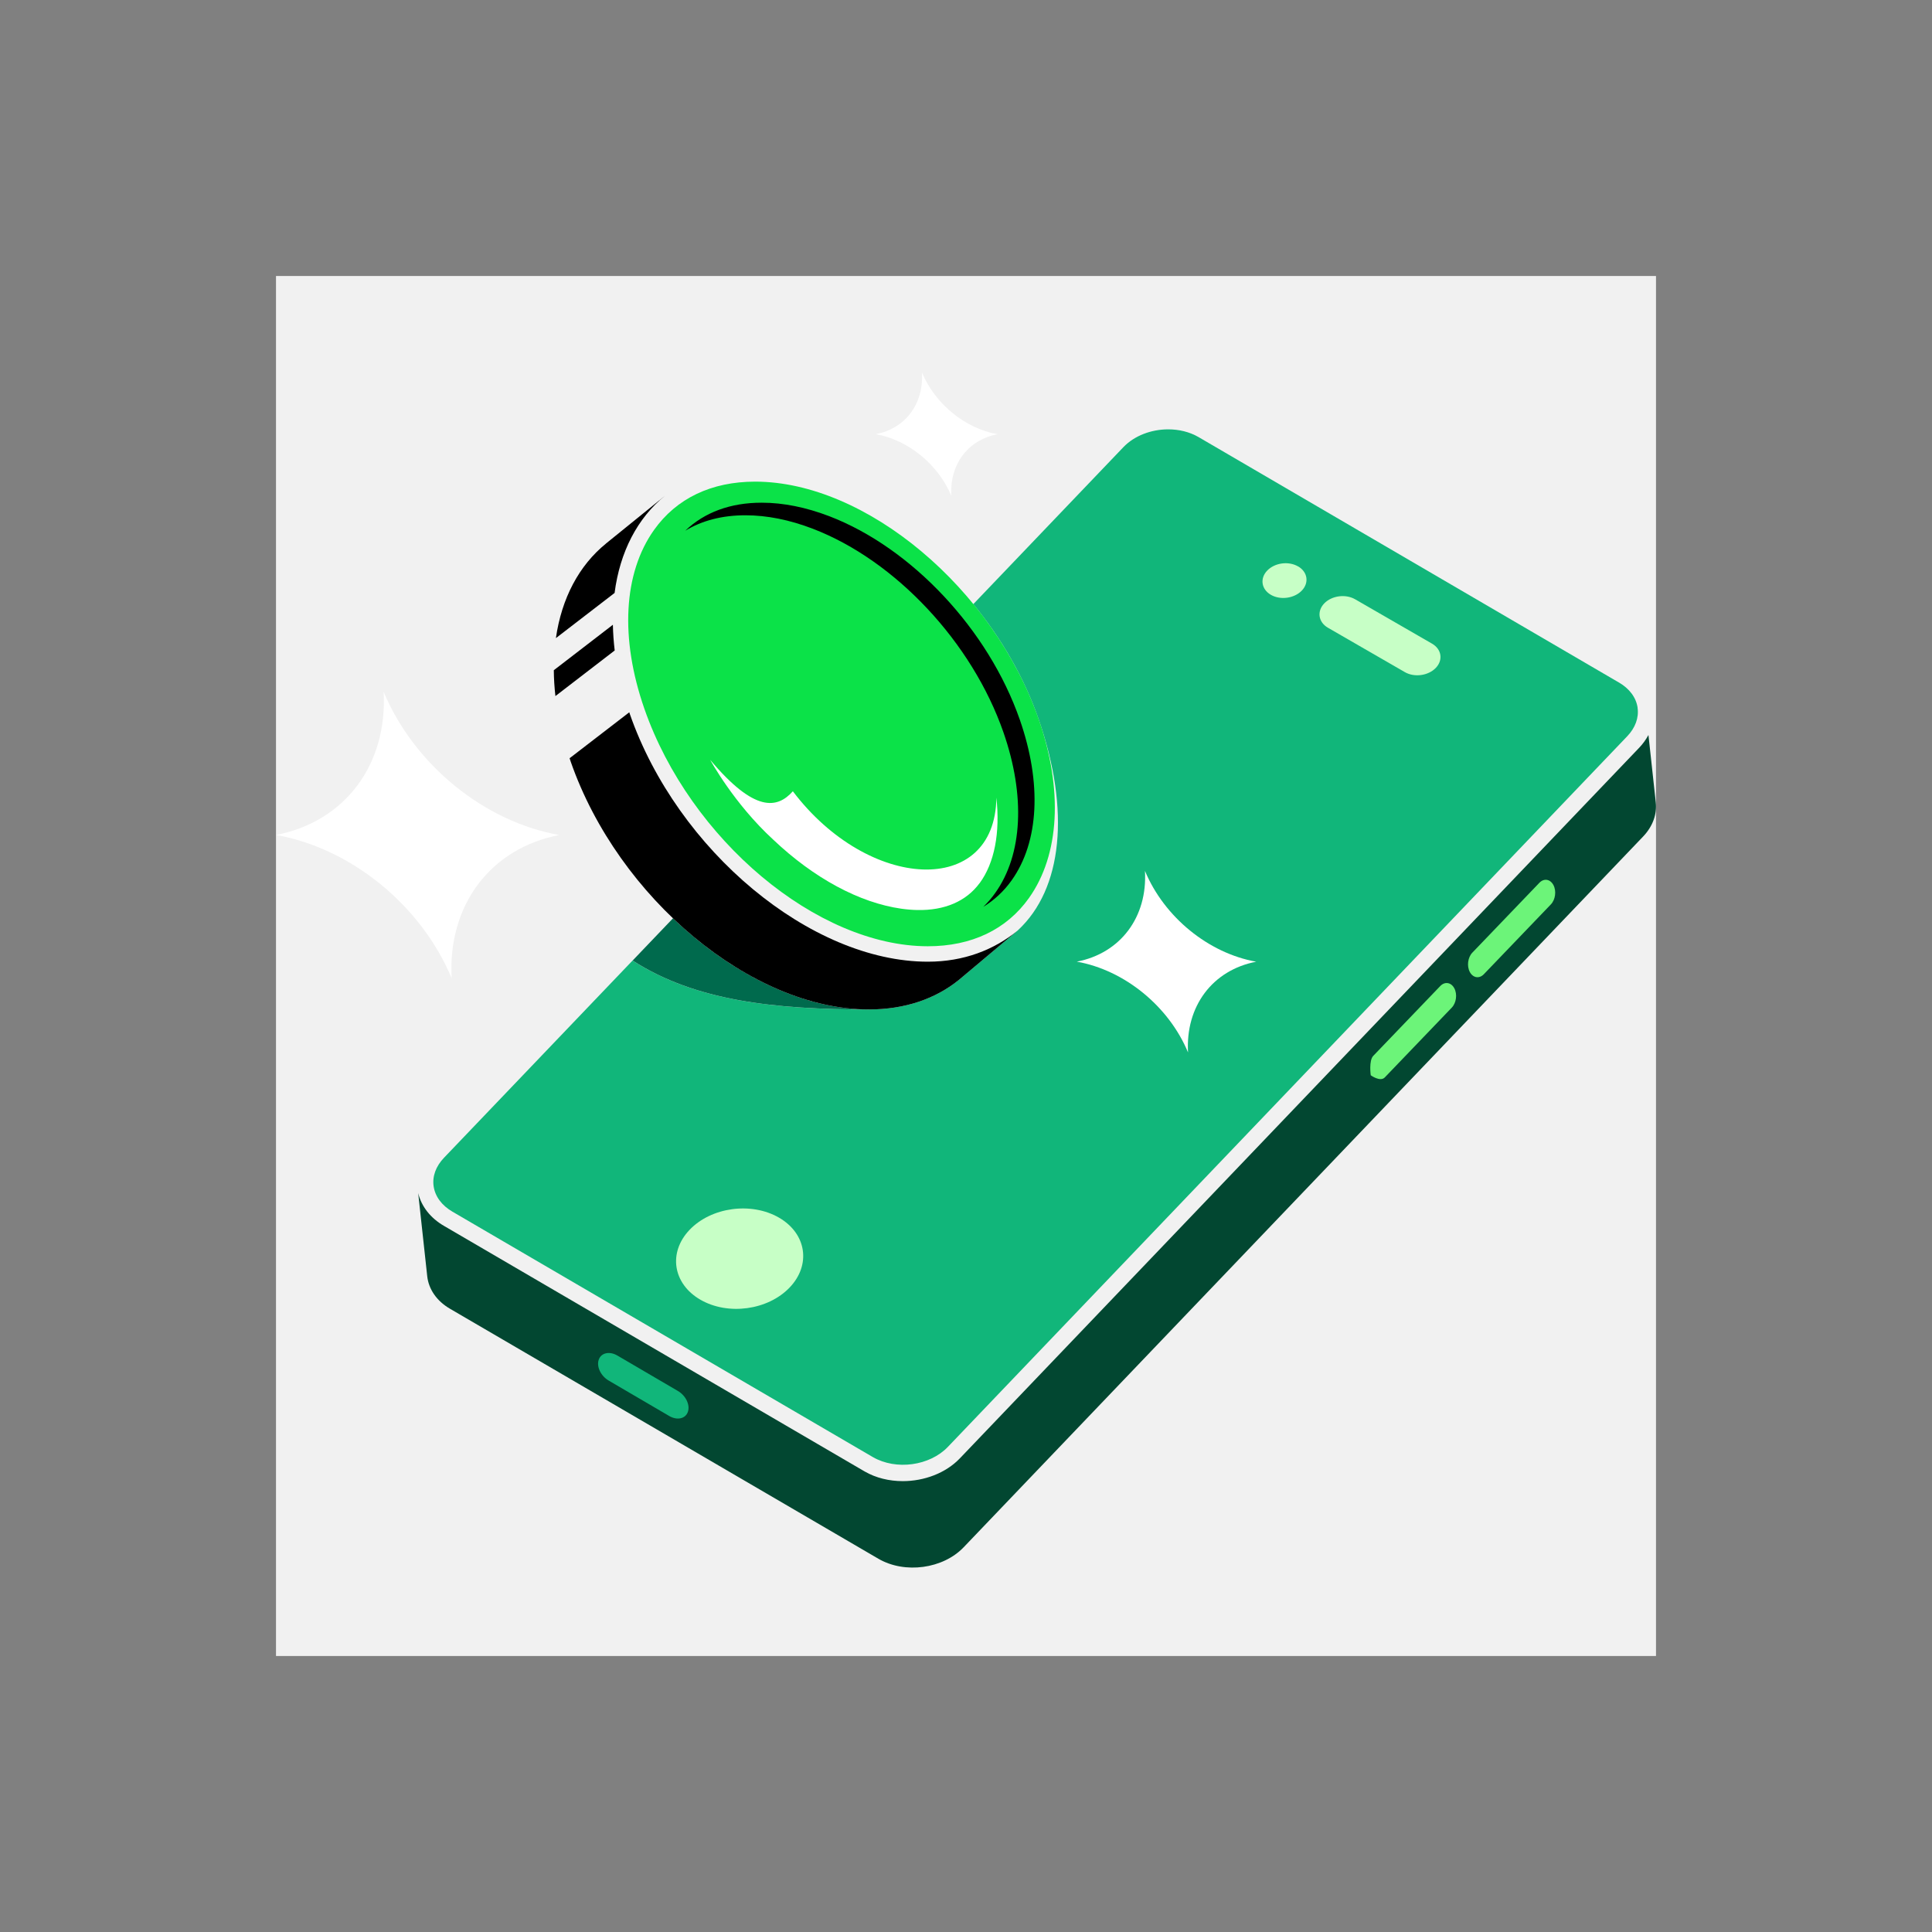
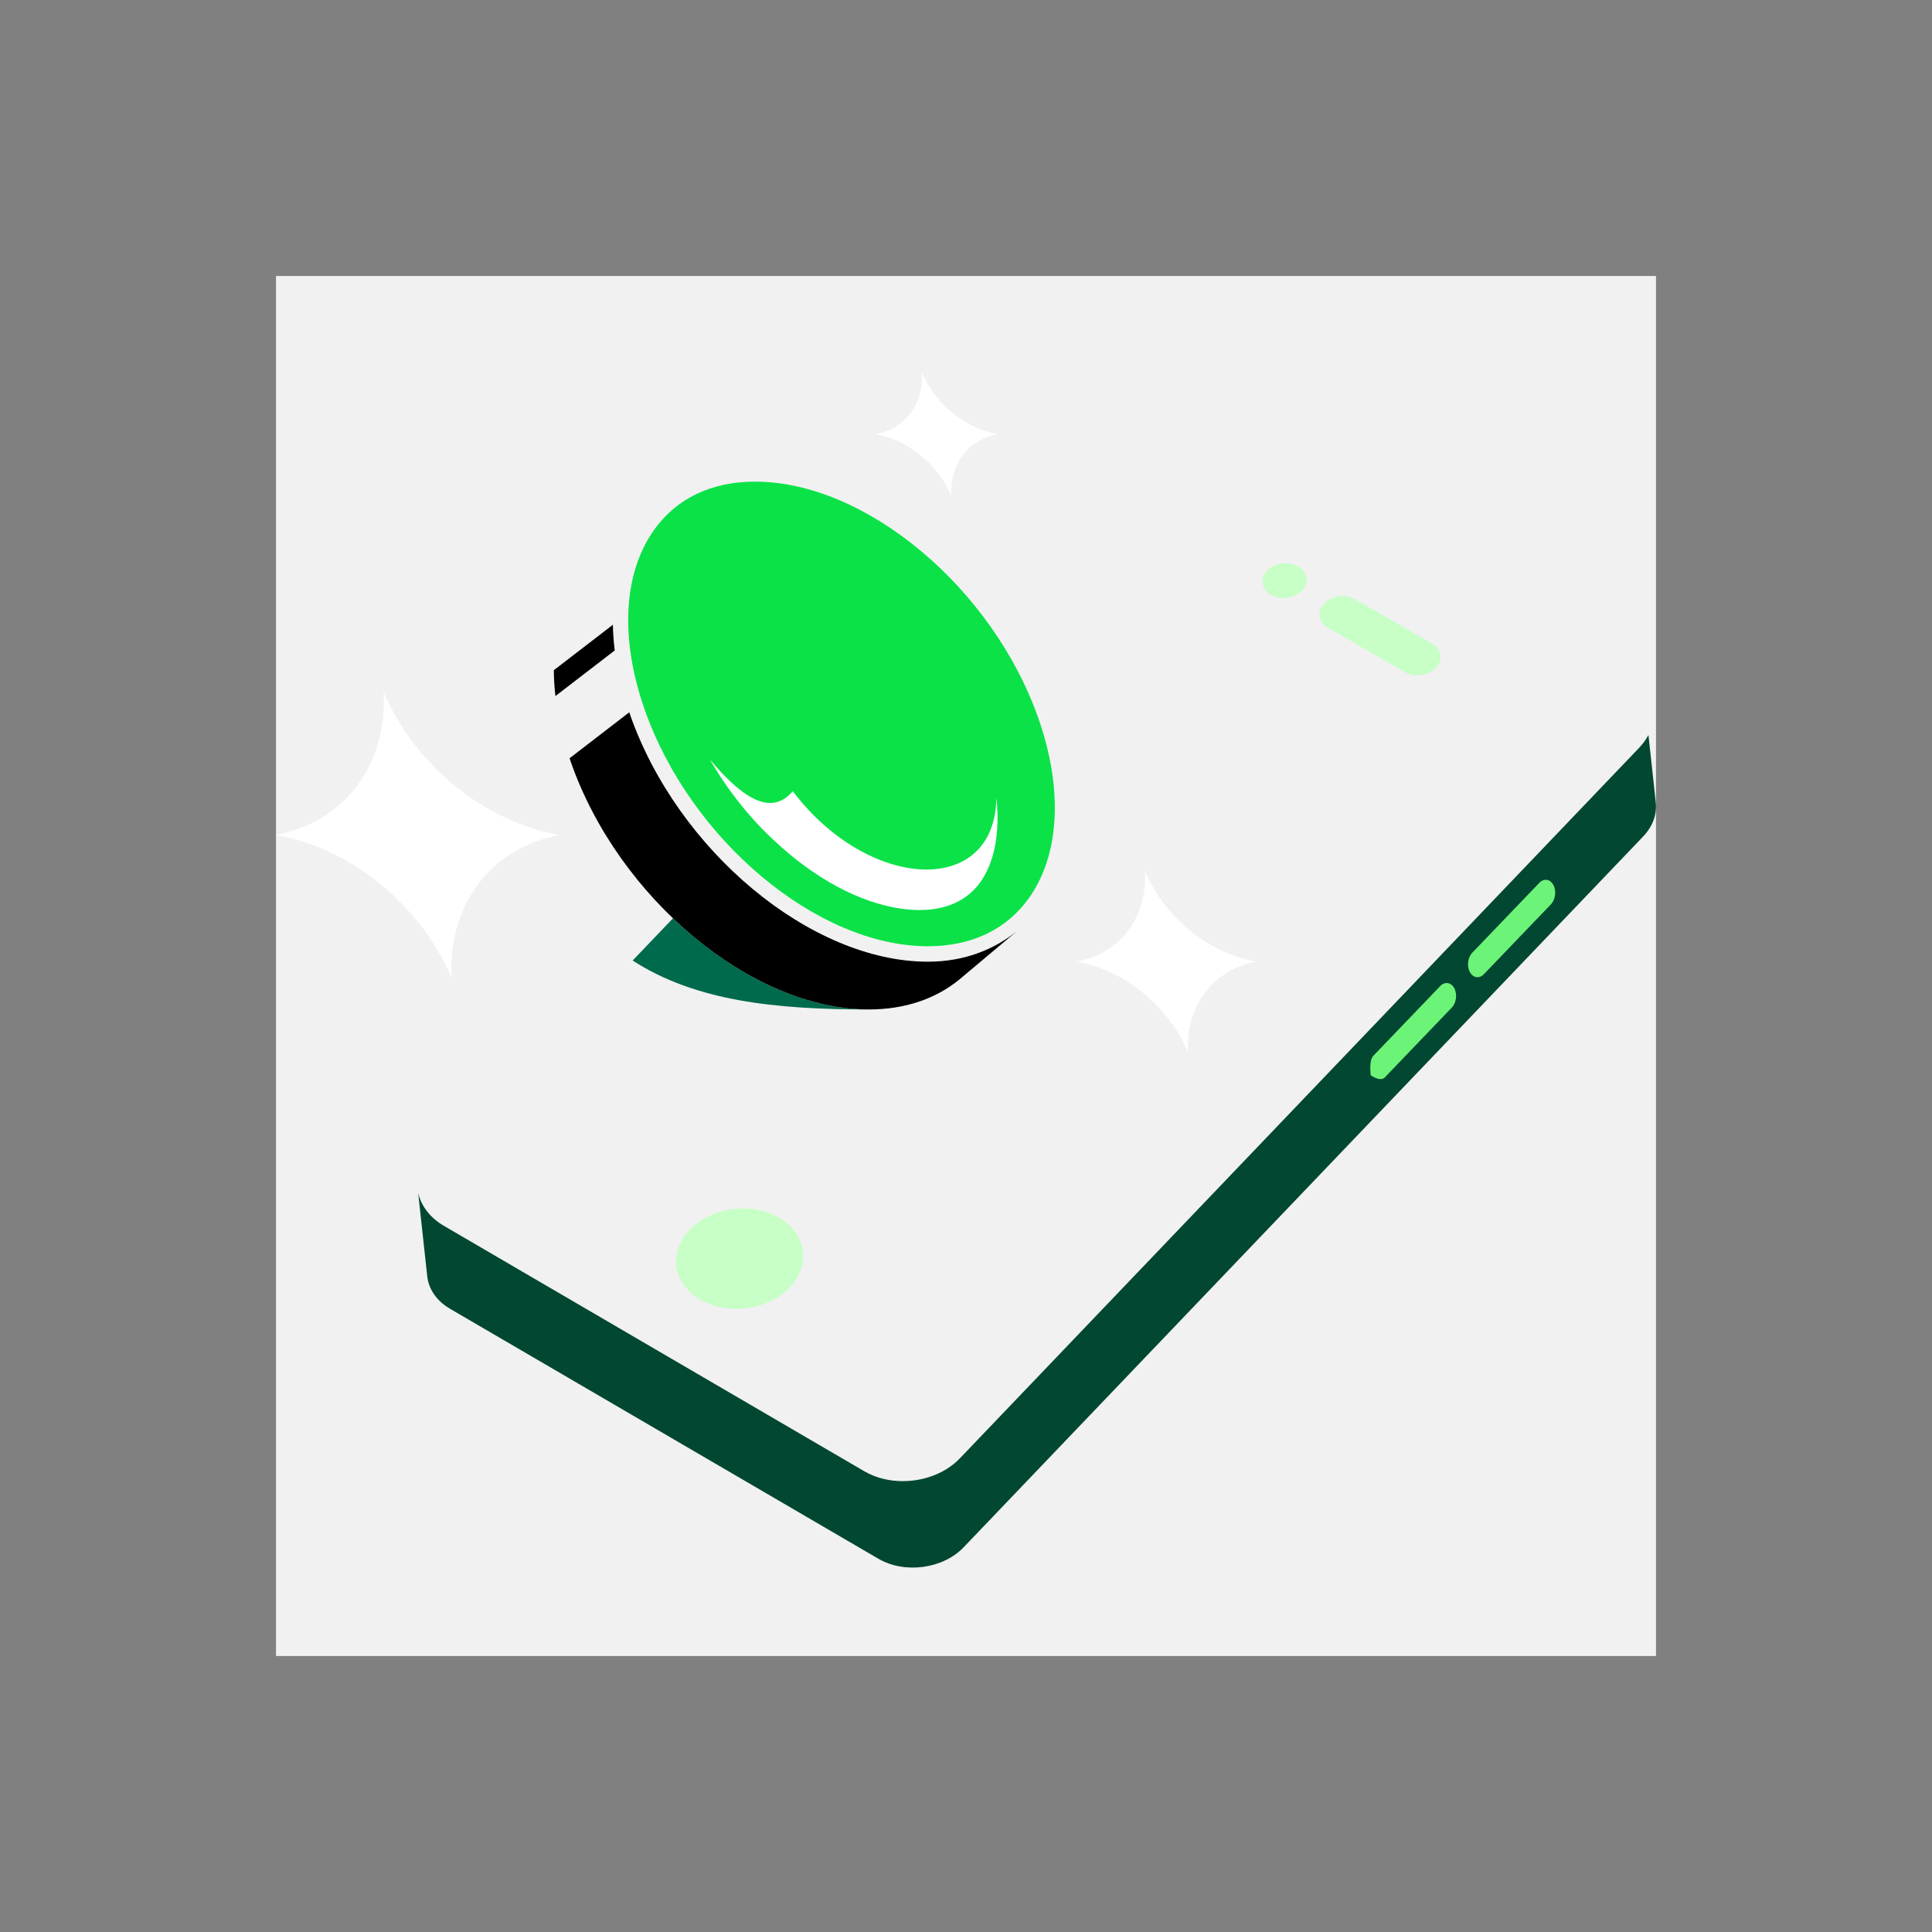
<svg xmlns="http://www.w3.org/2000/svg" width="420" height="420" viewBox="0 0 420 420" fill="none">
  <rect x="0" y="0" width="420" height="420" fill="#808080" stroke="none" />
  <g clip-path="url(#clip0_2205_3566)">
    <path d="M360 60H60V360H360V60Z" fill="#F1F1F1" />
-     <path d="M356.006 153.875C355.694 151.657 354.244 149.702 351.929 148.359H351.917L260.53 95.004C258.576 93.877 256.274 93.337 253.96 93.337C250.315 93.337 246.634 94.68 244.212 97.21L211.599 131.322V131.346C217.678 138.756 222.63 147.268 225.783 156.333C232.738 176.32 230.951 193.25 221.311 202.207L221.155 202.35L208.446 213.021C203.374 217.122 196.756 219.448 188.842 219.448C188.782 219.448 188.722 219.448 188.674 219.448C168.4 219.448 151.17 217.614 137.514 208.813L96.52 251.689C94.757 253.536 93.954 255.73 94.266 257.876C94.59 260.106 96.04 262.06 98.354 263.404L189.754 316.759C194.789 319.672 202.103 318.677 206.06 314.541L353.74 160.062C355.502 158.227 356.306 156.021 355.994 153.875H356.006Z" fill="#11B67A" />
    <path d="M146.304 199.628L137.527 208.813C151.184 217.613 168.412 219.436 188.675 219.448C174.347 219.376 158.893 211.666 146.304 199.628Z" fill="#006A4D" />
    <path d="M136.907 155.182C147.266 184.929 176.27 209.053 201.688 209.065C209.589 209.065 216.088 206.463 221.16 202.351L208.451 213.022C203.379 217.122 196.76 219.448 188.847 219.448C163.428 219.436 134.425 195.313 124.065 165.565C123.981 165.313 123.897 165.074 123.825 164.834L136.799 154.846C136.835 154.954 136.871 155.062 136.907 155.17V155.182Z" fill="black" />
    <path d="M359.952 174.449L358.357 159.785C357.829 160.756 357.17 161.691 356.343 162.555L208.663 317.034C205.581 320.259 200.893 321.986 196.253 321.986C193.327 321.986 190.426 321.302 187.956 319.875L96.557 266.52C93.583 264.806 91.617 262.288 90.909 259.362L92.876 277.443C93.176 280.201 94.878 282.814 97.876 284.541L190.99 338.879C196.721 342.189 205.006 341.062 209.502 336.35L357.182 181.871C359.328 179.629 360.228 176.979 359.952 174.461V174.449Z" fill="#024731" />
-     <path d="M149.537 306.927C150.065 305.428 149.093 303.39 147.367 302.383L134.214 294.685C132.499 293.678 130.677 294.086 130.161 295.584C129.634 297.083 130.605 299.121 132.332 300.129L145.484 307.826C147.199 308.833 149.021 308.426 149.537 306.927Z" fill="#11B67A" />
    <path d="M169.33 264.697C175.337 268.162 176.368 274.972 171.656 279.9C166.944 284.828 158.263 286.015 152.268 282.55C146.261 279.085 145.206 272.274 149.918 267.346C154.63 262.418 163.311 261.231 169.33 264.697Z" fill="#C7FFC6" />
    <path d="M282.191 123.122C284.265 124.321 284.636 126.683 283.006 128.385C281.375 130.088 278.354 130.508 276.28 129.309C274.205 128.11 273.846 125.748 275.476 124.045C277.107 122.343 280.104 121.923 282.191 123.134V123.122Z" fill="#C7FFC6" />
    <path d="M311.318 139.929C313.392 141.128 313.764 143.49 312.133 145.193C310.503 146.895 307.481 147.315 305.407 146.116L288.681 136.464C286.606 135.265 286.235 132.903 287.866 131.188C289.496 129.486 292.506 129.078 294.592 130.277L311.318 139.929Z" fill="#C7FFC6" />
    <path d="M164.158 104.704C154.662 104.704 147.06 108.337 142.18 115.207C135.514 124.595 134.746 138.756 140.082 154.079C149.998 182.531 177.634 205.696 201.698 205.708C211.218 205.708 218.82 202.075 223.7 195.205C230.366 185.816 231.133 171.656 225.798 156.333C215.882 127.881 188.245 104.716 164.182 104.704H164.158Z" fill="#0BE248" />
-     <path d="M218.139 159.198C211.329 139.642 194.687 121.861 176.726 114.954C171.654 113 166.715 112.017 162.05 112.017C157.027 112.017 152.614 113.156 148.969 115.374C153.142 111.369 158.813 109.271 165.611 109.283C170.276 109.283 175.215 110.278 180.287 112.221C198.248 119.127 214.89 136.908 221.7 156.464C226.52 170.288 225.873 183.009 219.938 191.355C218.247 193.741 216.161 195.671 213.751 197.146C214.71 196.223 215.585 195.215 216.377 194.088C222.312 185.743 222.947 173.022 218.139 159.198Z" fill="black" />
    <path d="M212.935 192.015C210.033 195.936 205.357 197.95 199.41 197.831C198.283 197.807 197.108 197.711 195.933 197.543C186.833 196.248 176.941 190.924 168.093 182.531C159.52 174.666 154.388 165.182 154.388 165.182C164.064 176.716 168.98 175.793 172.361 172.016C188.847 193.802 216.364 195.097 216.604 173.395C217.443 180.997 216.208 187.603 212.947 192.015H212.935Z" fill="white" />
    <path d="M83.392 150.375C84.292 166.214 74.975 178.624 60 181.513C76.354 184.415 91.558 196.812 98.188 212.663C97.289 196.812 106.605 184.415 121.58 181.525C105.226 178.624 90.023 166.226 83.392 150.375Z" fill="white" />
    <path d="M200.436 81C200.82 87.81 196.827 93.146 190.388 94.381C197.414 95.628 203.949 100.951 206.803 107.774C206.419 100.963 210.412 95.628 216.85 94.393C209.812 93.146 203.278 87.81 200.436 81Z" fill="white" />
    <path d="M248.905 189.331C249.481 199.367 243.581 207.232 234.085 209.055C244.445 210.889 254.085 218.743 258.269 228.79C257.694 218.755 263.593 210.889 273.089 209.067C262.729 207.232 253.09 199.379 248.905 189.331Z" fill="white" />
    <path d="M319.53 211.308C320.225 212.603 321.592 212.819 322.587 211.776L337.143 196.609C338.138 195.577 338.39 193.683 337.694 192.388C336.999 191.093 335.632 190.877 334.637 191.92L320.082 207.088C319.086 208.119 318.834 210.013 319.53 211.308Z" fill="#6CF479" />
    <path d="M297.986 233.752C297.986 233.752 300.048 235.263 301.043 234.22L315.599 219.052C316.594 218.021 316.846 216.127 316.15 214.832C315.455 213.537 314.088 213.321 313.093 214.364L298.537 229.532C297.542 230.563 297.986 233.752 297.986 233.752Z" fill="#6CF479" />
-     <path d="M131.736 118.158L144.577 107.763C138.57 112.618 134.757 119.98 133.606 128.901L120.849 138.721C122.096 130.052 125.872 122.918 131.748 118.158H131.736Z" fill="black" />
    <path d="M120.394 145.698L133.235 135.818C133.271 137.641 133.403 139.499 133.631 141.406L120.742 151.321C120.526 149.403 120.406 147.521 120.394 145.698Z" fill="black" />
  </g>
  <defs>
    <clipPath id="clip0_2205_3566">
      <rect width="300" height="300" fill="white" transform="translate(60 60)" />
    </clipPath>
  </defs>
</svg>